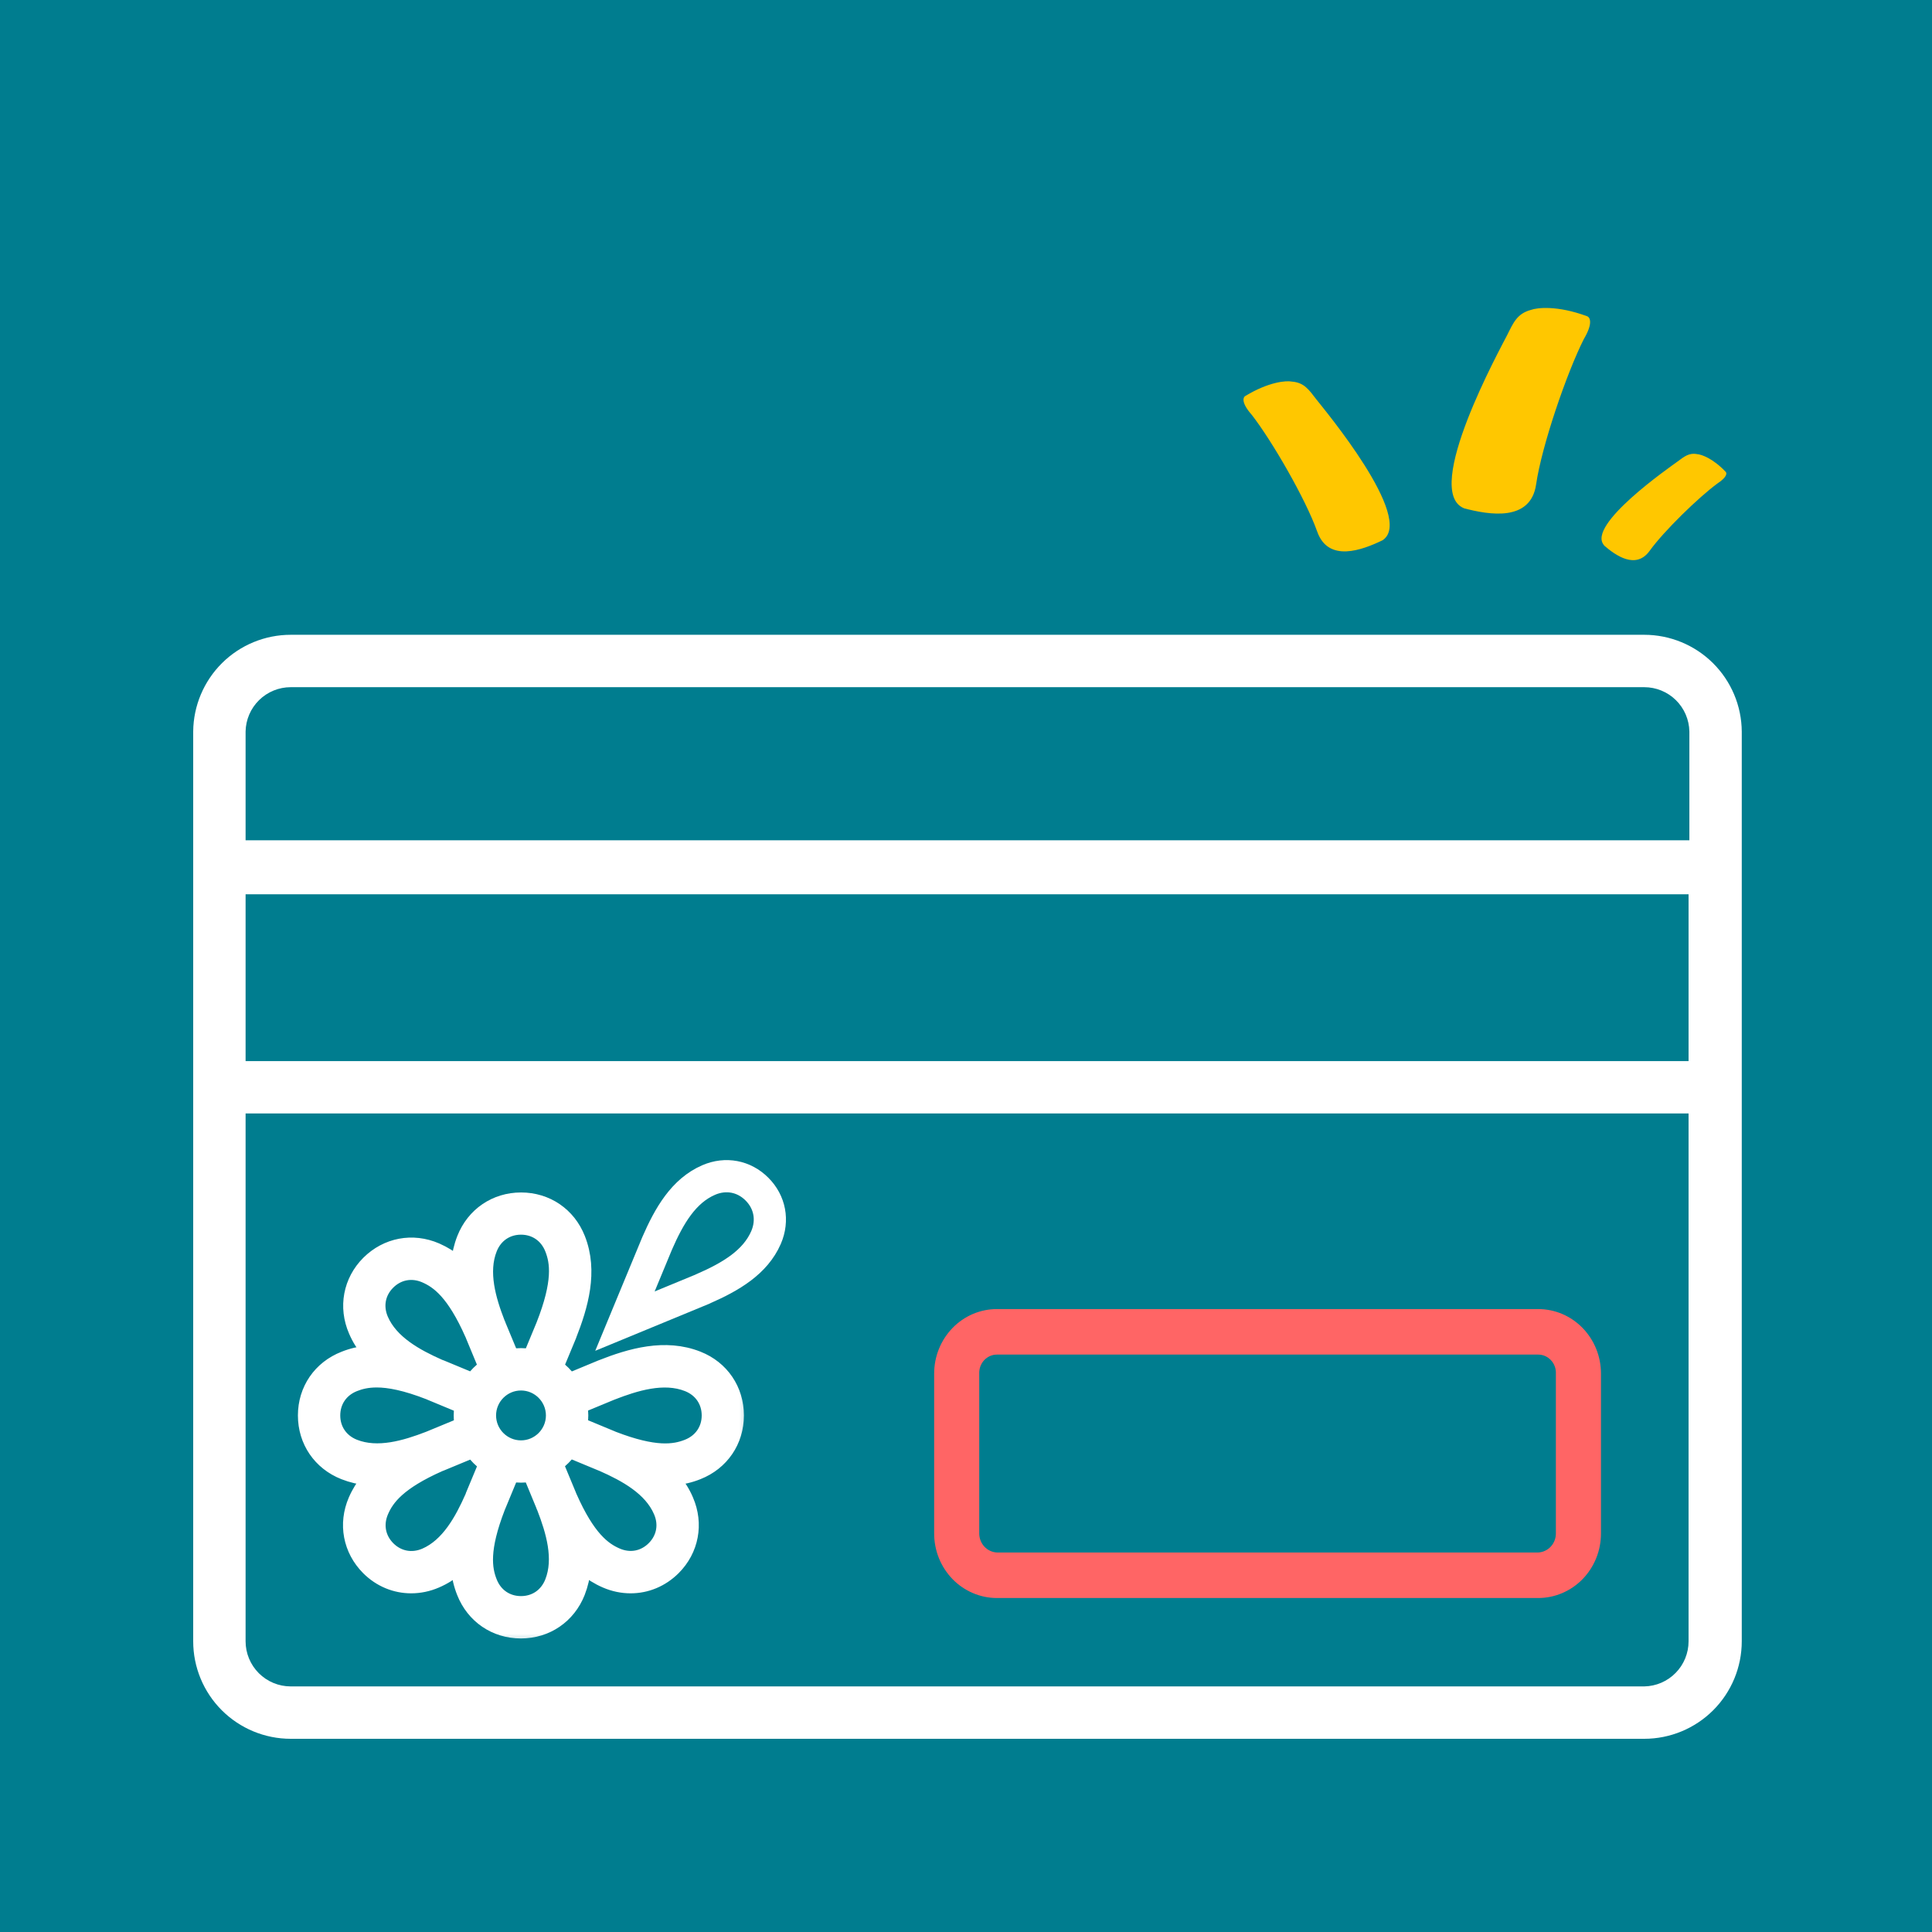
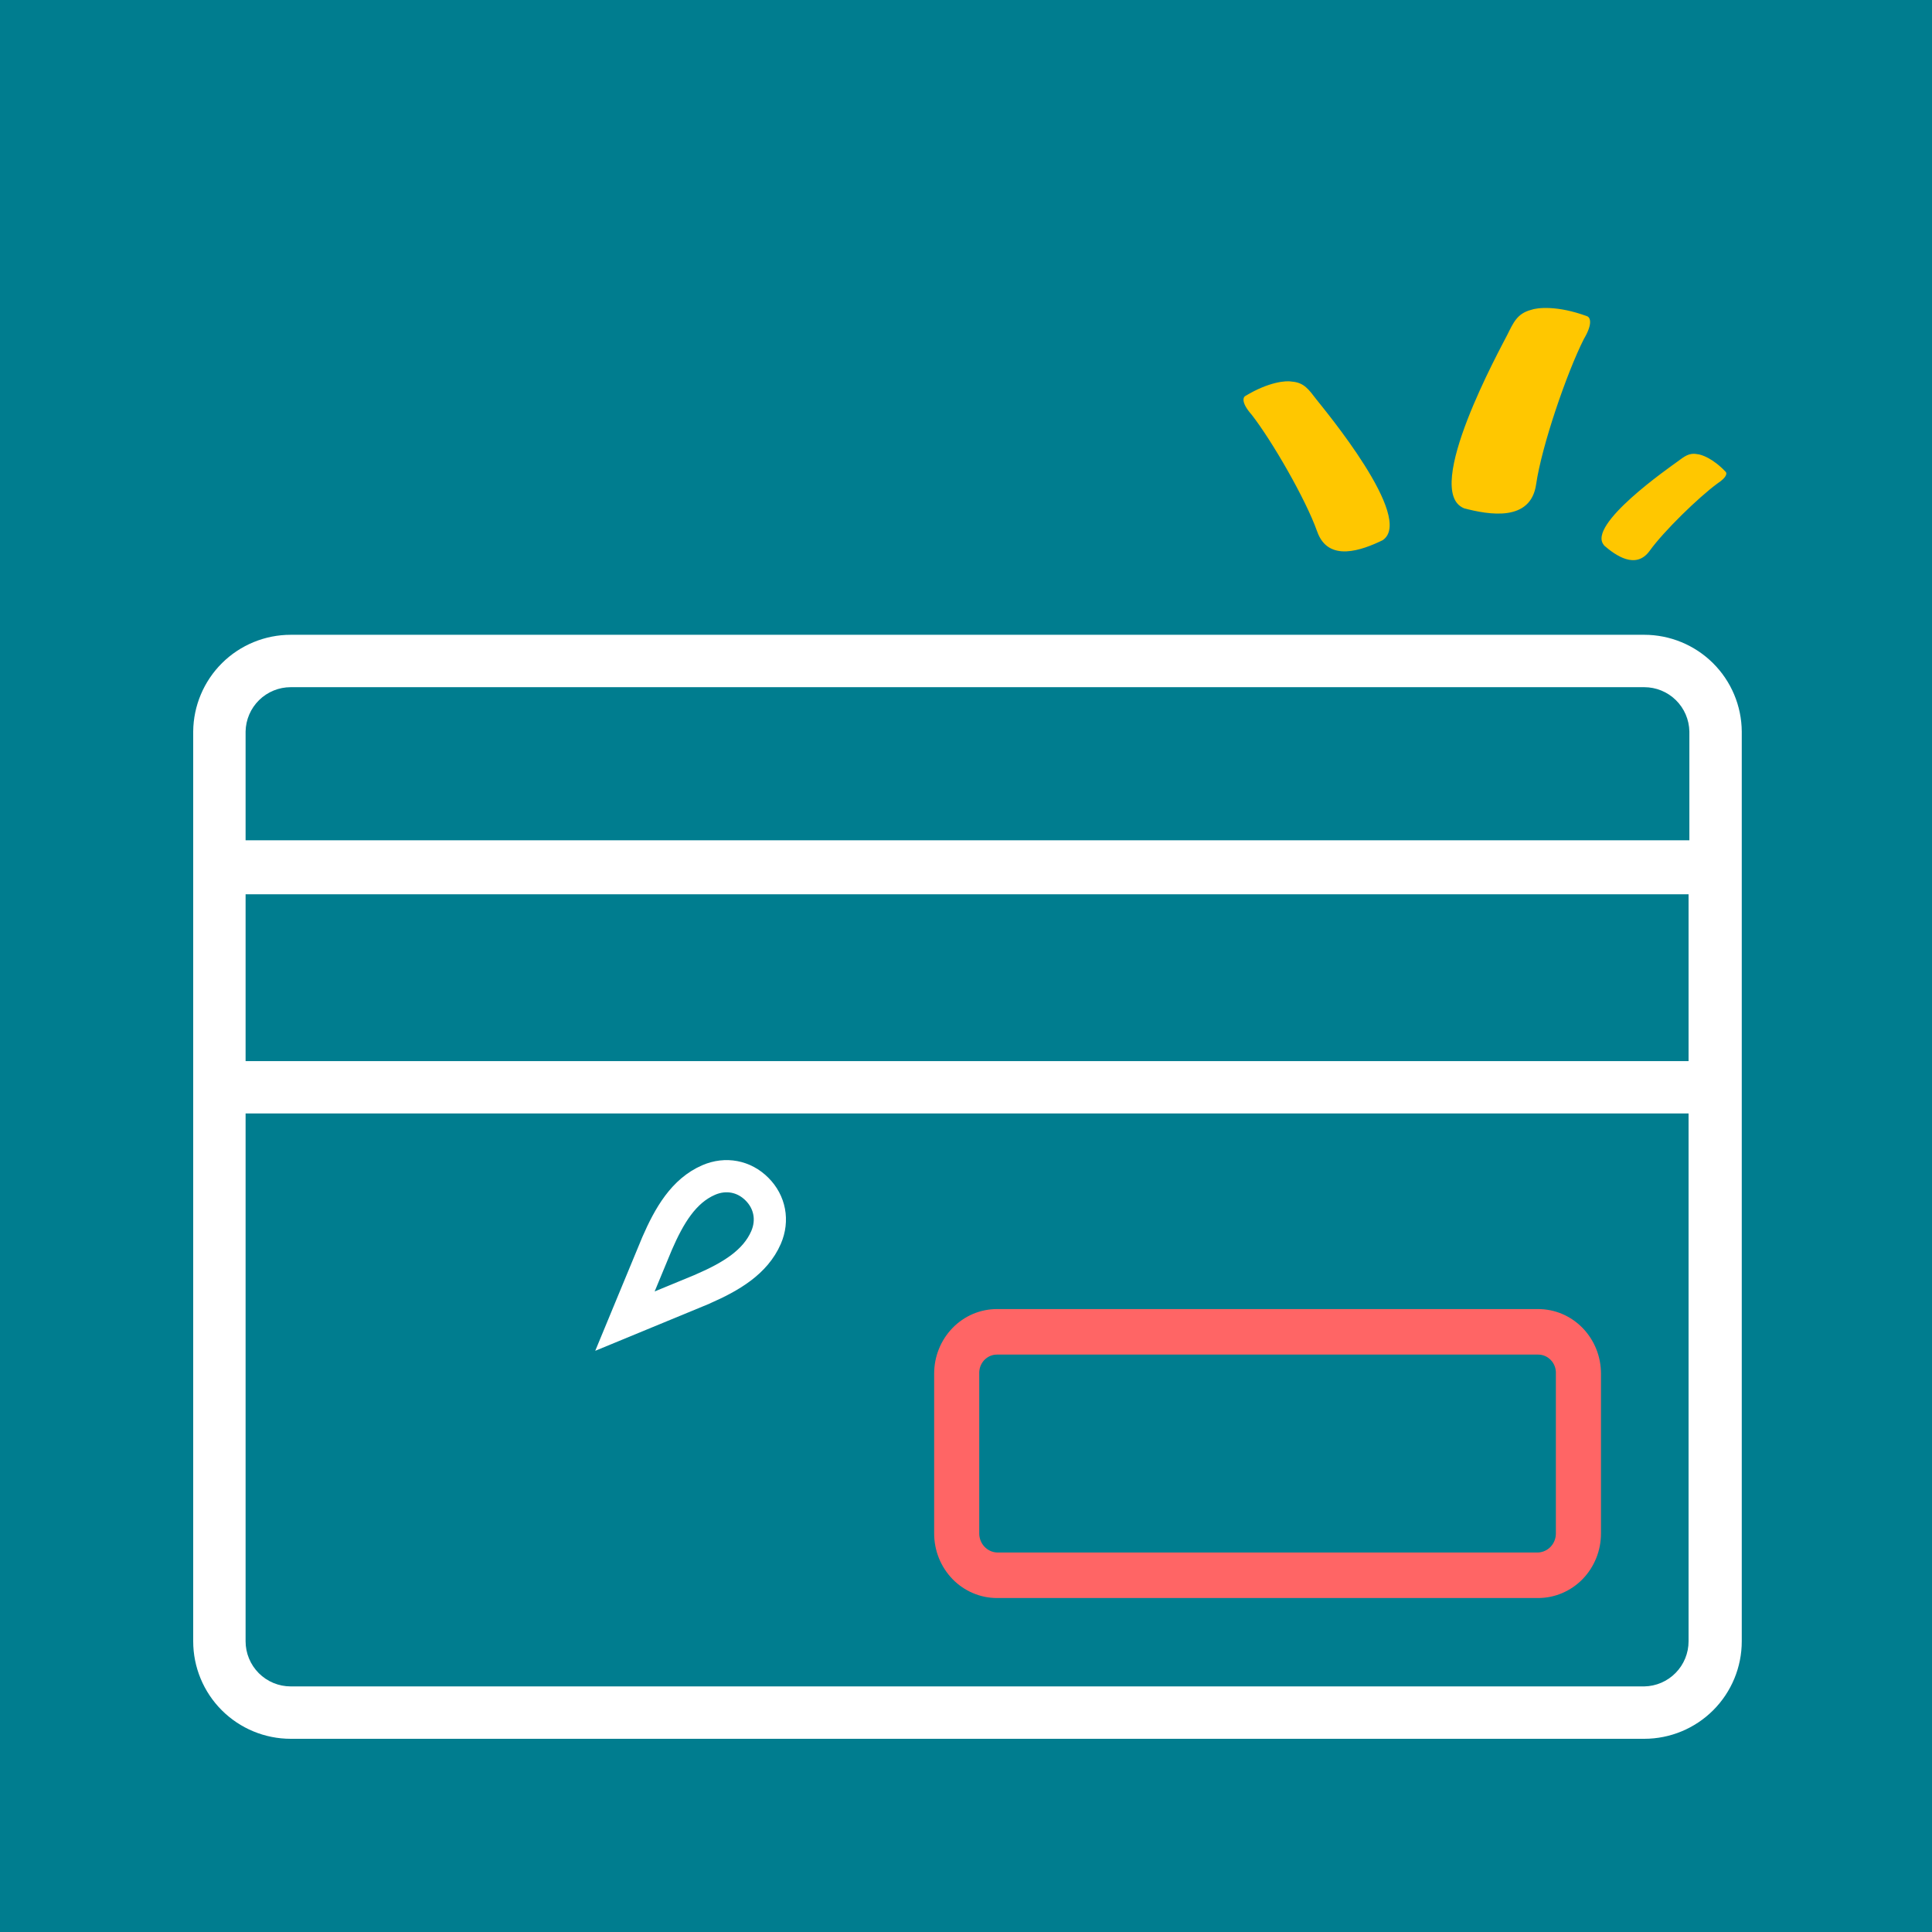
<svg xmlns="http://www.w3.org/2000/svg" width="60" height="60" viewBox="0 0 60 60" fill="none">
  <rect width="60" height="60" fill="#007D8F" />
  <path d="M51.063 19.714H9.029C8.23 19.714 7.463 20.03 6.896 20.592C6.329 21.155 6.007 21.919 6 22.717V50.972C6 51.775 6.319 52.545 6.887 53.113C7.455 53.681 8.226 54 9.029 54H51.063C51.866 54 52.637 53.681 53.205 53.113C53.773 52.545 54.092 51.775 54.092 50.972V22.717C54.086 21.919 53.764 21.155 53.196 20.592C52.629 20.03 51.862 19.714 51.063 19.714ZM9.029 21.341H51.063C51.43 21.341 51.783 21.485 52.045 21.742C52.308 22 52.458 22.35 52.465 22.717V26.096H7.627V22.717C7.634 22.35 7.784 22 8.047 21.742C8.309 21.485 8.662 21.341 9.029 21.341ZM52.44 27.773V32.953H7.627V27.773H52.44ZM51.038 52.373H9.029C8.657 52.373 8.301 52.226 8.038 51.963C7.775 51.7 7.627 51.343 7.627 50.972V34.58H52.44V50.972C52.44 51.339 52.296 51.692 52.038 51.954C51.781 52.216 51.43 52.367 51.063 52.373H51.038Z" fill="white" />
  <path d="M47.769 49.628H30.962C30.705 49.628 30.452 49.576 30.215 49.475C29.978 49.374 29.763 49.227 29.582 49.041C29.401 48.854 29.257 48.633 29.159 48.39C29.061 48.146 29.011 47.886 29.011 47.622V42.66C29.011 42.396 29.061 42.135 29.159 41.892C29.257 41.649 29.401 41.428 29.582 41.241C29.763 41.055 29.978 40.907 30.215 40.806C30.452 40.706 30.705 40.654 30.962 40.654H47.769C48.026 40.654 48.279 40.706 48.516 40.806C48.752 40.907 48.968 41.055 49.149 41.241C49.33 41.428 49.474 41.649 49.572 41.892C49.67 42.135 49.72 42.396 49.72 42.66V47.622C49.72 47.886 49.67 48.146 49.572 48.39C49.474 48.633 49.33 48.854 49.149 49.041C48.968 49.227 48.752 49.374 48.516 49.475C48.279 49.576 48.026 49.628 47.769 49.628V49.628ZM30.962 42.068C30.887 42.068 30.813 42.083 30.745 42.113C30.677 42.144 30.615 42.188 30.563 42.243C30.512 42.298 30.472 42.364 30.446 42.435C30.42 42.507 30.408 42.583 30.411 42.66V47.622C30.411 47.775 30.468 47.921 30.571 48.032C30.673 48.142 30.813 48.207 30.962 48.214H47.769C47.917 48.207 48.057 48.142 48.16 48.032C48.263 47.921 48.32 47.775 48.319 47.622V42.66C48.323 42.583 48.311 42.507 48.285 42.435C48.259 42.364 48.219 42.298 48.167 42.243C48.116 42.188 48.054 42.144 47.986 42.113C47.917 42.083 47.844 42.068 47.769 42.068H30.962Z" fill="#FF6565" />
  <mask id="path-3-outside-1_878_18319" maskUnits="userSpaceOnUse" x="8.452" y="36.233" width="15" height="15" fill="black">
    <rect fill="white" x="8.452" y="36.233" width="15" height="15" />
    <path d="M21.682 42.164C20.654 41.757 19.576 42.072 18.655 42.436L17.698 42.833C17.586 42.683 17.454 42.55 17.307 42.441L17.701 41.492L17.703 41.484C18.065 40.563 18.383 39.485 17.976 38.457C17.678 37.701 16.989 37.233 16.182 37.233C15.376 37.233 14.687 37.701 14.389 38.457C14.292 38.704 14.236 38.953 14.211 39.202C14.018 39.042 13.801 38.905 13.56 38.8C12.814 38.477 11.998 38.633 11.425 39.202C10.856 39.772 10.701 40.592 11.024 41.337C11.128 41.581 11.265 41.795 11.425 41.988C11.176 42.011 10.927 42.067 10.68 42.166C9.922 42.462 9.452 43.148 9.452 43.958C9.452 44.767 9.92 45.453 10.675 45.751C10.922 45.848 11.171 45.904 11.42 45.929C11.26 46.123 11.123 46.339 11.018 46.581C10.695 47.326 10.851 48.143 11.42 48.715C11.794 49.089 12.273 49.282 12.769 49.282C13.031 49.282 13.298 49.229 13.555 49.117C13.799 49.013 14.012 48.875 14.206 48.715C14.229 48.964 14.285 49.214 14.384 49.461C14.681 50.216 15.371 50.684 16.177 50.684C16.983 50.684 17.673 50.216 17.971 49.461C18.067 49.214 18.123 48.964 18.148 48.715C18.342 48.875 18.558 49.013 18.8 49.117C19.057 49.229 19.324 49.282 19.586 49.282C20.082 49.282 20.56 49.087 20.934 48.715C21.504 48.145 21.659 47.326 21.336 46.581C21.232 46.336 21.094 46.123 20.934 45.929C21.183 45.906 21.433 45.85 21.679 45.751C22.435 45.453 22.903 44.764 22.903 43.958C22.903 43.151 22.437 42.462 21.682 42.164ZM11.013 44.899C10.609 44.739 10.367 44.387 10.367 43.958C10.367 43.528 10.609 43.176 11.013 43.016C11.191 42.945 11.405 42.889 11.698 42.889C12.074 42.889 12.58 42.983 13.313 43.268C13.326 43.273 13.341 43.281 13.354 43.286L14.31 43.683C14.297 43.774 14.29 43.866 14.29 43.96C14.29 44.054 14.297 44.148 14.31 44.237L13.361 44.629L13.354 44.632C13.338 44.639 13.323 44.644 13.305 44.652C12.568 44.937 11.726 45.181 11.013 44.899ZM14.661 46.425L14.659 46.433C14.653 46.448 14.646 46.464 14.641 46.481C14.32 47.206 13.898 47.972 13.196 48.278C12.797 48.45 12.377 48.372 12.074 48.069C11.771 47.766 11.693 47.346 11.866 46.947C12.039 46.547 12.39 46.064 13.666 45.499C13.679 45.494 13.694 45.489 13.707 45.484L14.664 45.087C14.776 45.237 14.908 45.37 15.055 45.479L14.661 46.425ZM14.661 42.83L13.712 42.436L13.705 42.434C13.689 42.428 13.672 42.421 13.656 42.416C12.931 42.095 12.166 41.673 11.861 40.971C11.688 40.571 11.766 40.151 12.069 39.849C12.372 39.546 12.791 39.467 13.191 39.64C13.59 39.813 14.073 40.164 14.638 41.441C14.643 41.456 14.648 41.469 14.656 41.484L15.053 42.441C14.905 42.55 14.773 42.683 14.661 42.83ZM17.121 49.122C16.961 49.527 16.61 49.768 16.18 49.768C15.75 49.768 15.399 49.527 15.239 49.122C15.078 48.718 14.984 48.127 15.488 46.825C15.493 46.809 15.501 46.797 15.506 46.782L15.902 45.825C15.994 45.838 16.086 45.845 16.18 45.845C16.274 45.845 16.368 45.838 16.457 45.825L16.849 46.774L16.851 46.782C16.859 46.797 16.864 46.812 16.872 46.83C17.159 47.57 17.403 48.41 17.121 49.122ZM15.206 43.958C15.206 43.421 15.643 42.983 16.18 42.983C16.716 42.983 17.154 43.421 17.154 43.958C17.154 44.494 16.716 44.932 16.18 44.932C15.643 44.932 15.206 44.494 15.206 43.958ZM16.851 41.141L16.459 42.087C16.368 42.075 16.274 42.067 16.18 42.067C16.086 42.067 15.992 42.075 15.902 42.087L15.508 41.139L15.506 41.131C15.498 41.116 15.493 41.1 15.485 41.083C15.198 40.345 14.956 39.503 15.239 38.79C15.399 38.386 15.75 38.144 16.18 38.144C16.61 38.144 16.961 38.386 17.121 38.79C17.284 39.2 17.378 39.8 16.851 41.141ZM20.288 48.066C19.985 48.369 19.565 48.448 19.166 48.275C18.767 48.102 18.283 47.751 17.719 46.474C17.714 46.458 17.709 46.446 17.701 46.43L17.304 45.474C17.454 45.362 17.586 45.23 17.696 45.082L18.645 45.476L18.652 45.479C18.668 45.484 18.683 45.492 18.698 45.497C19.423 45.817 20.191 46.24 20.494 46.944C20.669 47.341 20.593 47.761 20.288 48.066ZM21.343 44.899C20.939 45.059 20.349 45.153 19.047 44.65C19.034 44.644 19.018 44.637 19.006 44.632L18.049 44.235C18.062 44.143 18.07 44.052 18.07 43.958C18.07 43.863 18.062 43.769 18.049 43.678L18.996 43.286C19.748 42.991 20.616 42.726 21.346 43.016C21.75 43.176 21.992 43.528 21.992 43.958C21.992 44.387 21.748 44.739 21.343 44.899Z" />
  </mask>
-   <path d="M21.682 42.164C20.654 41.757 19.576 42.072 18.655 42.436L17.698 42.833C17.586 42.683 17.454 42.55 17.307 42.441L17.701 41.492L17.703 41.484C18.065 40.563 18.383 39.485 17.976 38.457C17.678 37.701 16.989 37.233 16.182 37.233C15.376 37.233 14.687 37.701 14.389 38.457C14.292 38.704 14.236 38.953 14.211 39.202C14.018 39.042 13.801 38.905 13.56 38.8C12.814 38.477 11.998 38.633 11.425 39.202C10.856 39.772 10.701 40.592 11.024 41.337C11.128 41.581 11.265 41.795 11.425 41.988C11.176 42.011 10.927 42.067 10.68 42.166C9.922 42.462 9.452 43.148 9.452 43.958C9.452 44.767 9.92 45.453 10.675 45.751C10.922 45.848 11.171 45.904 11.42 45.929C11.26 46.123 11.123 46.339 11.018 46.581C10.695 47.326 10.851 48.143 11.42 48.715C11.794 49.089 12.273 49.282 12.769 49.282C13.031 49.282 13.298 49.229 13.555 49.117C13.799 49.013 14.012 48.875 14.206 48.715C14.229 48.964 14.285 49.214 14.384 49.461C14.681 50.216 15.371 50.684 16.177 50.684C16.983 50.684 17.673 50.216 17.971 49.461C18.067 49.214 18.123 48.964 18.148 48.715C18.342 48.875 18.558 49.013 18.8 49.117C19.057 49.229 19.324 49.282 19.586 49.282C20.082 49.282 20.56 49.087 20.934 48.715C21.504 48.145 21.659 47.326 21.336 46.581C21.232 46.336 21.094 46.123 20.934 45.929C21.183 45.906 21.433 45.85 21.679 45.751C22.435 45.453 22.903 44.764 22.903 43.958C22.903 43.151 22.437 42.462 21.682 42.164ZM11.013 44.899C10.609 44.739 10.367 44.387 10.367 43.958C10.367 43.528 10.609 43.176 11.013 43.016C11.191 42.945 11.405 42.889 11.698 42.889C12.074 42.889 12.58 42.983 13.313 43.268C13.326 43.273 13.341 43.281 13.354 43.286L14.31 43.683C14.297 43.774 14.29 43.866 14.29 43.96C14.29 44.054 14.297 44.148 14.31 44.237L13.361 44.629L13.354 44.632C13.338 44.639 13.323 44.644 13.305 44.652C12.568 44.937 11.726 45.181 11.013 44.899ZM14.661 46.425L14.659 46.433C14.653 46.448 14.646 46.464 14.641 46.481C14.32 47.206 13.898 47.972 13.196 48.278C12.797 48.45 12.377 48.372 12.074 48.069C11.771 47.766 11.693 47.346 11.866 46.947C12.039 46.547 12.39 46.064 13.666 45.499C13.679 45.494 13.694 45.489 13.707 45.484L14.664 45.087C14.776 45.237 14.908 45.37 15.055 45.479L14.661 46.425ZM14.661 42.83L13.712 42.436L13.705 42.434C13.689 42.428 13.672 42.421 13.656 42.416C12.931 42.095 12.166 41.673 11.861 40.971C11.688 40.571 11.766 40.151 12.069 39.849C12.372 39.546 12.791 39.467 13.191 39.64C13.59 39.813 14.073 40.164 14.638 41.441C14.643 41.456 14.648 41.469 14.656 41.484L15.053 42.441C14.905 42.55 14.773 42.683 14.661 42.83ZM17.121 49.122C16.961 49.527 16.61 49.768 16.18 49.768C15.75 49.768 15.399 49.527 15.239 49.122C15.078 48.718 14.984 48.127 15.488 46.825C15.493 46.809 15.501 46.797 15.506 46.782L15.902 45.825C15.994 45.838 16.086 45.845 16.18 45.845C16.274 45.845 16.368 45.838 16.457 45.825L16.849 46.774L16.851 46.782C16.859 46.797 16.864 46.812 16.872 46.83C17.159 47.57 17.403 48.41 17.121 49.122ZM15.206 43.958C15.206 43.421 15.643 42.983 16.18 42.983C16.716 42.983 17.154 43.421 17.154 43.958C17.154 44.494 16.716 44.932 16.18 44.932C15.643 44.932 15.206 44.494 15.206 43.958ZM16.851 41.141L16.459 42.087C16.368 42.075 16.274 42.067 16.18 42.067C16.086 42.067 15.992 42.075 15.902 42.087L15.508 41.139L15.506 41.131C15.498 41.116 15.493 41.1 15.485 41.083C15.198 40.345 14.956 39.503 15.239 38.79C15.399 38.386 15.75 38.144 16.18 38.144C16.61 38.144 16.961 38.386 17.121 38.79C17.284 39.2 17.378 39.8 16.851 41.141ZM20.288 48.066C19.985 48.369 19.565 48.448 19.166 48.275C18.767 48.102 18.283 47.751 17.719 46.474C17.714 46.458 17.709 46.446 17.701 46.43L17.304 45.474C17.454 45.362 17.586 45.23 17.696 45.082L18.645 45.476L18.652 45.479C18.668 45.484 18.683 45.492 18.698 45.497C19.423 45.817 20.191 46.24 20.494 46.944C20.669 47.341 20.593 47.761 20.288 48.066ZM21.343 44.899C20.939 45.059 20.349 45.153 19.047 44.65C19.034 44.644 19.018 44.637 19.006 44.632L18.049 44.235C18.062 44.143 18.07 44.052 18.07 43.958C18.07 43.863 18.062 43.769 18.049 43.678L18.996 43.286C19.748 42.991 20.616 42.726 21.346 43.016C21.75 43.176 21.992 43.528 21.992 43.958C21.992 44.387 21.748 44.739 21.343 44.899Z" fill="white" />
-   <path d="M21.682 42.164C20.654 41.757 19.576 42.072 18.655 42.436L17.698 42.833C17.586 42.683 17.454 42.55 17.307 42.441L17.701 41.492L17.703 41.484C18.065 40.563 18.383 39.485 17.976 38.457C17.678 37.701 16.989 37.233 16.182 37.233C15.376 37.233 14.687 37.701 14.389 38.457C14.292 38.704 14.236 38.953 14.211 39.202C14.018 39.042 13.801 38.905 13.56 38.8C12.814 38.477 11.998 38.633 11.425 39.202C10.856 39.772 10.701 40.592 11.024 41.337C11.128 41.581 11.265 41.795 11.425 41.988C11.176 42.011 10.927 42.067 10.68 42.166C9.922 42.462 9.452 43.148 9.452 43.958C9.452 44.767 9.92 45.453 10.675 45.751C10.922 45.848 11.171 45.904 11.42 45.929C11.26 46.123 11.123 46.339 11.018 46.581C10.695 47.326 10.851 48.143 11.42 48.715C11.794 49.089 12.273 49.282 12.769 49.282C13.031 49.282 13.298 49.229 13.555 49.117C13.799 49.013 14.012 48.875 14.206 48.715C14.229 48.964 14.285 49.214 14.384 49.461C14.681 50.216 15.371 50.684 16.177 50.684C16.983 50.684 17.673 50.216 17.971 49.461C18.067 49.214 18.123 48.964 18.148 48.715C18.342 48.875 18.558 49.013 18.8 49.117C19.057 49.229 19.324 49.282 19.586 49.282C20.082 49.282 20.56 49.087 20.934 48.715C21.504 48.145 21.659 47.326 21.336 46.581C21.232 46.336 21.094 46.123 20.934 45.929C21.183 45.906 21.433 45.85 21.679 45.751C22.435 45.453 22.903 44.764 22.903 43.958C22.903 43.151 22.437 42.462 21.682 42.164ZM11.013 44.899C10.609 44.739 10.367 44.387 10.367 43.958C10.367 43.528 10.609 43.176 11.013 43.016C11.191 42.945 11.405 42.889 11.698 42.889C12.074 42.889 12.58 42.983 13.313 43.268C13.326 43.273 13.341 43.281 13.354 43.286L14.31 43.683C14.297 43.774 14.29 43.866 14.29 43.96C14.29 44.054 14.297 44.148 14.31 44.237L13.361 44.629L13.354 44.632C13.338 44.639 13.323 44.644 13.305 44.652C12.568 44.937 11.726 45.181 11.013 44.899ZM14.661 46.425L14.659 46.433C14.653 46.448 14.646 46.464 14.641 46.481C14.32 47.206 13.898 47.972 13.196 48.278C12.797 48.45 12.377 48.372 12.074 48.069C11.771 47.766 11.693 47.346 11.866 46.947C12.039 46.547 12.39 46.064 13.666 45.499C13.679 45.494 13.694 45.489 13.707 45.484L14.664 45.087C14.776 45.237 14.908 45.37 15.055 45.479L14.661 46.425ZM14.661 42.83L13.712 42.436L13.705 42.434C13.689 42.428 13.672 42.421 13.656 42.416C12.931 42.095 12.166 41.673 11.861 40.971C11.688 40.571 11.766 40.151 12.069 39.849C12.372 39.546 12.791 39.467 13.191 39.64C13.59 39.813 14.073 40.164 14.638 41.441C14.643 41.456 14.648 41.469 14.656 41.484L15.053 42.441C14.905 42.55 14.773 42.683 14.661 42.83ZM17.121 49.122C16.961 49.527 16.61 49.768 16.18 49.768C15.75 49.768 15.399 49.527 15.239 49.122C15.078 48.718 14.984 48.127 15.488 46.825C15.493 46.809 15.501 46.797 15.506 46.782L15.902 45.825C15.994 45.838 16.086 45.845 16.18 45.845C16.274 45.845 16.368 45.838 16.457 45.825L16.849 46.774L16.851 46.782C16.859 46.797 16.864 46.812 16.872 46.83C17.159 47.57 17.403 48.41 17.121 49.122ZM15.206 43.958C15.206 43.421 15.643 42.983 16.18 42.983C16.716 42.983 17.154 43.421 17.154 43.958C17.154 44.494 16.716 44.932 16.18 44.932C15.643 44.932 15.206 44.494 15.206 43.958ZM16.851 41.141L16.459 42.087C16.368 42.075 16.274 42.067 16.18 42.067C16.086 42.067 15.992 42.075 15.902 42.087L15.508 41.139L15.506 41.131C15.498 41.116 15.493 41.1 15.485 41.083C15.198 40.345 14.956 39.503 15.239 38.79C15.399 38.386 15.75 38.144 16.18 38.144C16.61 38.144 16.961 38.386 17.121 38.79C17.284 39.2 17.378 39.8 16.851 41.141ZM20.288 48.066C19.985 48.369 19.565 48.448 19.166 48.275C18.767 48.102 18.283 47.751 17.719 46.474C17.714 46.458 17.709 46.446 17.701 46.43L17.304 45.474C17.454 45.362 17.586 45.23 17.696 45.082L18.645 45.476L18.652 45.479C18.668 45.484 18.683 45.492 18.698 45.497C19.423 45.817 20.191 46.24 20.494 46.944C20.669 47.341 20.593 47.761 20.288 48.066ZM21.343 44.899C20.939 45.059 20.349 45.153 19.047 44.65C19.034 44.644 19.018 44.637 19.006 44.632L18.049 44.235C18.062 44.143 18.07 44.052 18.07 43.958C18.07 43.863 18.062 43.769 18.049 43.678L18.996 43.286C19.748 42.991 20.616 42.726 21.346 43.016C21.75 43.176 21.992 43.528 21.992 43.958C21.992 44.387 21.748 44.739 21.343 44.899Z" stroke="white" stroke-width="0.4" mask="url(#path-3-outside-1_878_18319)" />
  <path d="M22.009 36.646C22.54 36.417 23.106 36.526 23.508 36.929C23.911 37.331 24.019 37.899 23.791 38.429C23.457 39.201 22.695 39.649 21.843 40.022L21.84 40.024L21.824 40.032L19.408 41.029L19.679 40.374L20.408 38.614C20.782 37.755 21.231 36.982 22.009 36.646Z" stroke="white" />
  <path d="M52.091 14.338C51.877 14.496 49.262 16.302 49.813 16.93L49.812 16.937C50.173 17.25 50.805 17.701 51.234 17.103C51.675 16.491 52.747 15.449 53.335 15.016C53.646 14.812 53.634 14.688 53.589 14.649C53.194 14.233 52.836 14.112 52.709 14.104C52.448 14.055 52.305 14.181 52.091 14.338ZM47.542 9.625C47.117 9.739 46.999 10.02 46.809 10.401C46.618 10.783 44.151 15.246 45.465 15.784L45.46 15.784C46.248 15.992 47.538 16.214 47.706 15.04C47.881 13.84 48.659 11.575 49.188 10.529C49.489 10.021 49.375 9.843 49.278 9.817C48.364 9.481 47.739 9.552 47.542 9.625ZM38.682 12.293C38.604 12.33 38.534 12.499 38.877 12.886C39.505 13.695 40.552 15.506 40.904 16.502L40.906 16.506C41.249 17.483 42.307 17.083 42.937 16.778C43.961 16.105 41.103 12.69 40.876 12.397C40.647 12.1 40.5 11.88 40.122 11.851C39.943 11.814 39.404 11.858 38.682 12.293Z" fill="#FFC700" />
</svg>